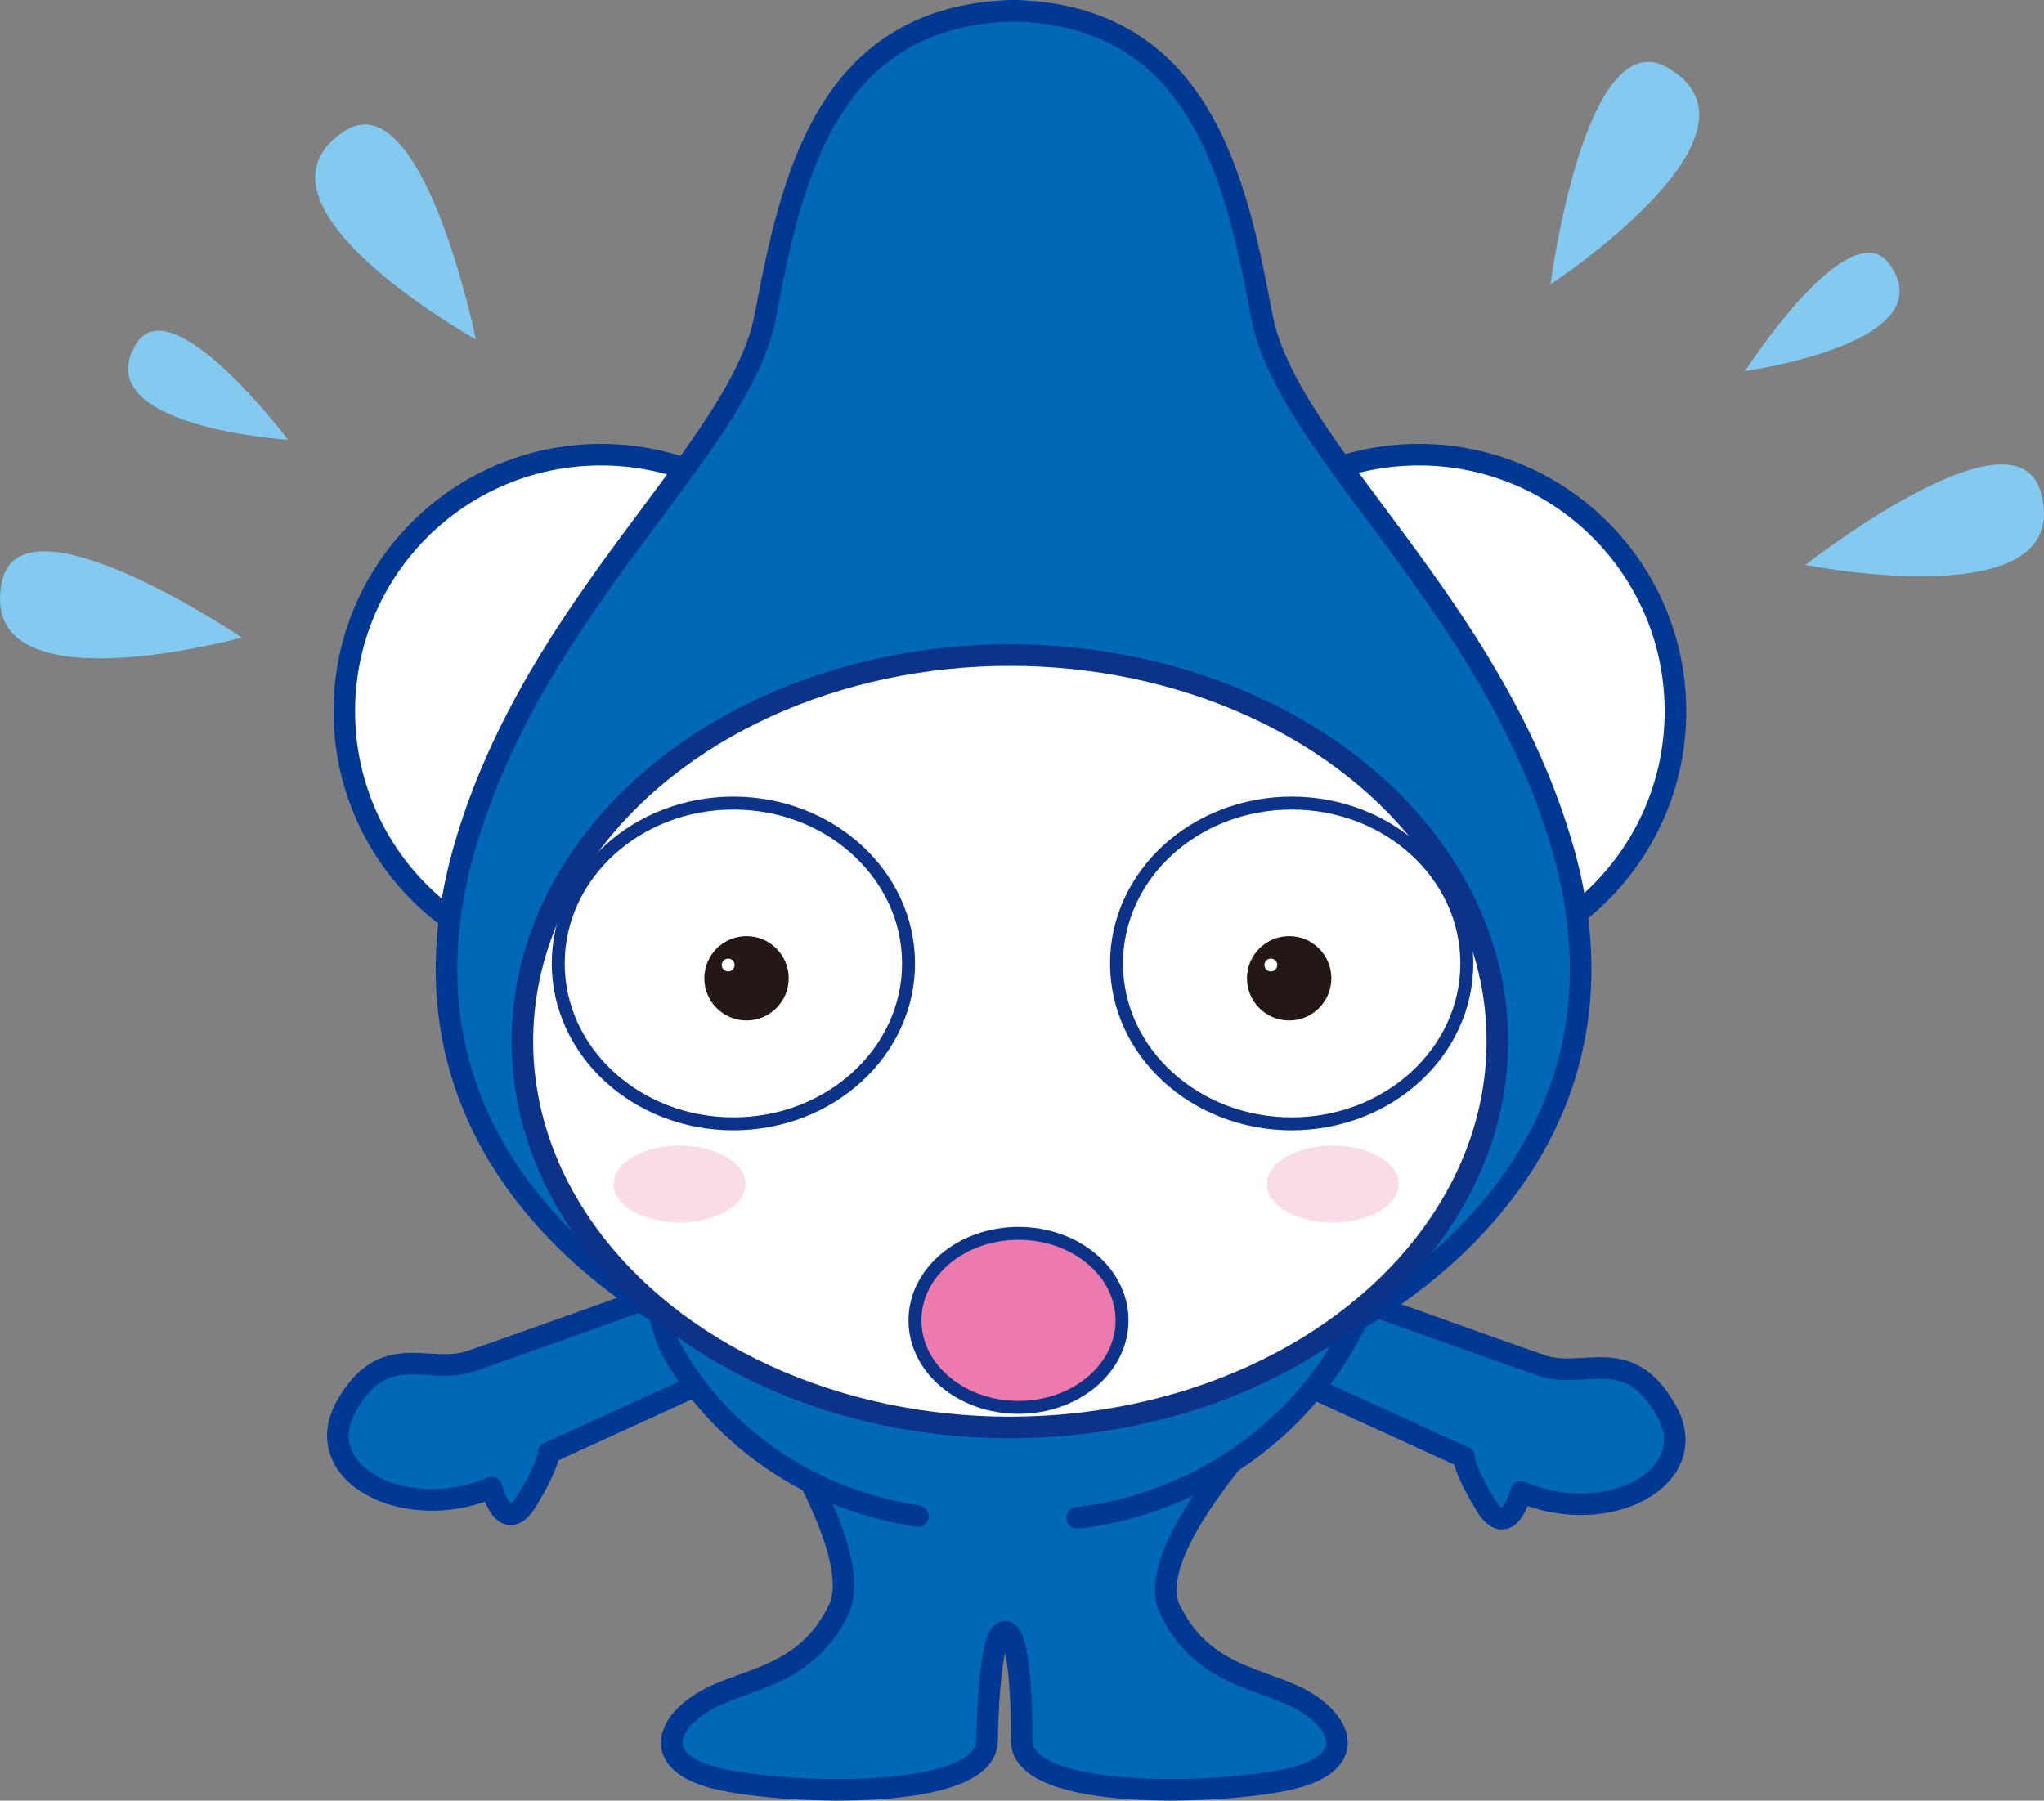
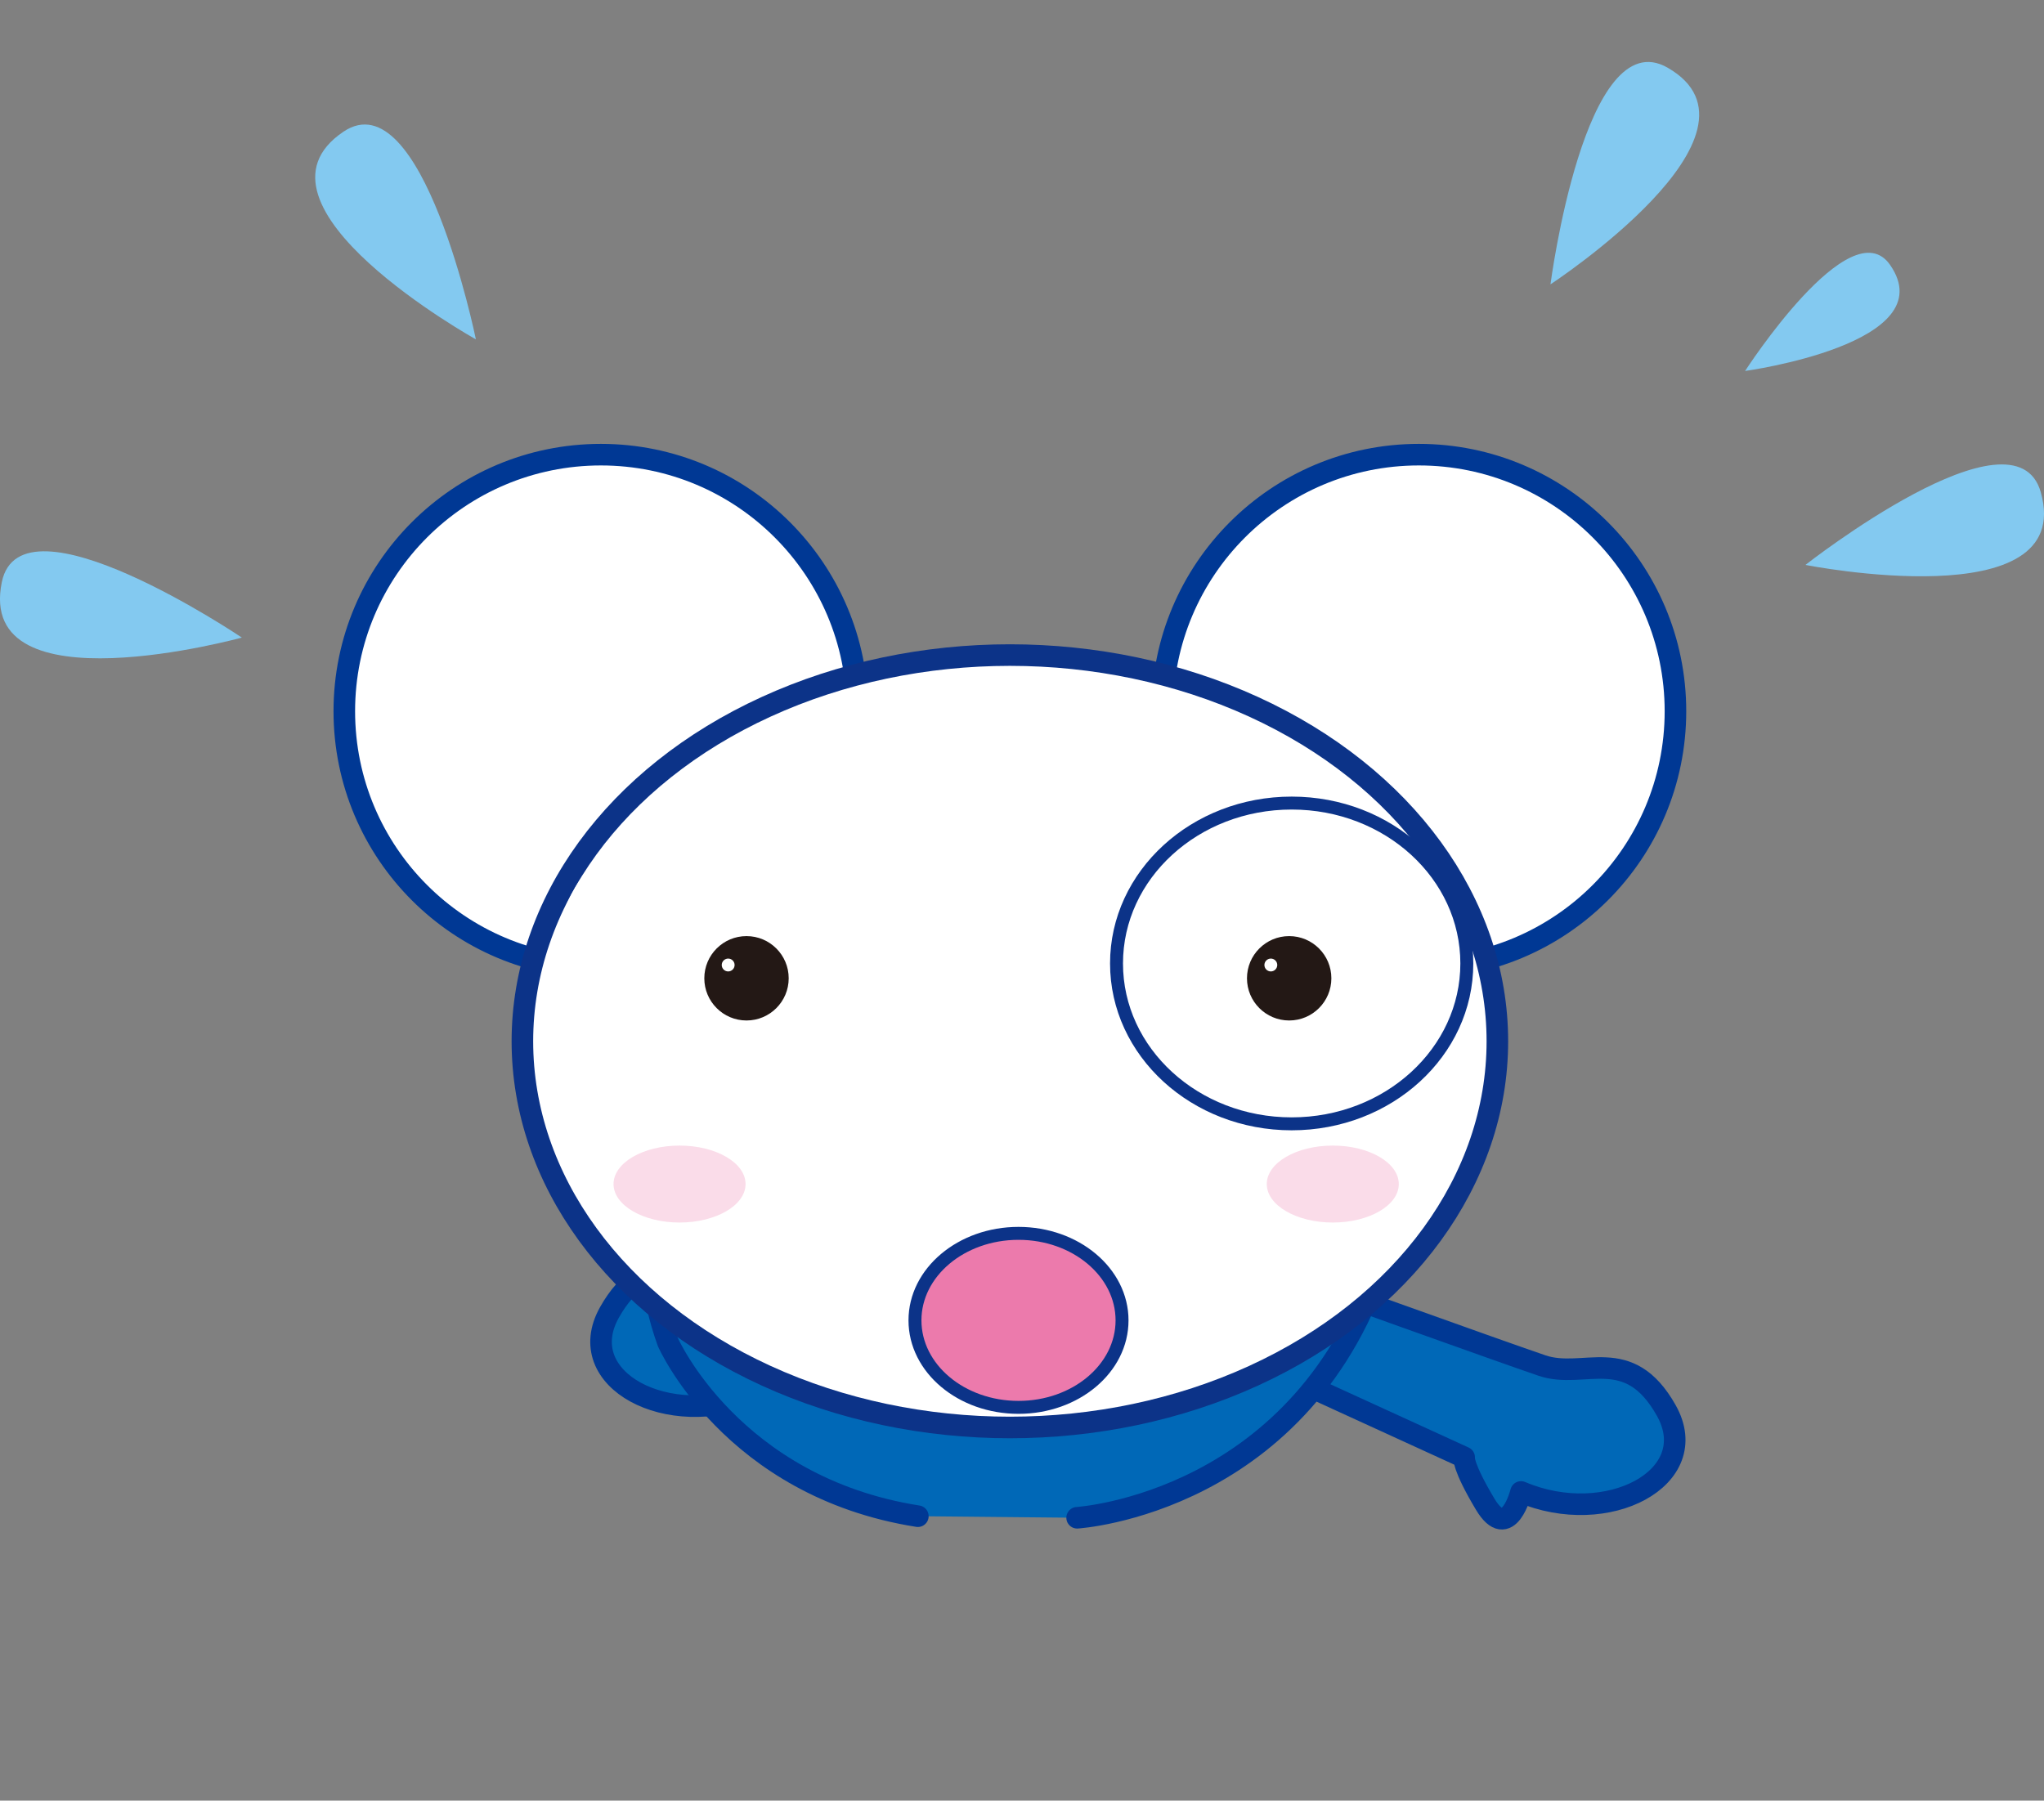
<svg xmlns="http://www.w3.org/2000/svg" id="_レイヤー_2" data-name="レイヤー 2" viewBox="0 0 473.8 417.42">
  <rect x="0" y="0" width="473.8" height="417.42" fill="#808080" stroke="none" />
  <defs>
    <style>
      .cls-1 {
        fill: #0068b7;
      }

      .cls-1, .cls-2, .cls-3, .cls-4, .cls-5 {
        stroke-linecap: round;
        stroke-linejoin: round;
      }

      .cls-1, .cls-4, .cls-5 {
        stroke-width: 5px;
      }

      .cls-1, .cls-5 {
        stroke: #003894;
      }

      .cls-2 {
        fill: none;
      }

      .cls-2, .cls-3 {
        stroke-width: 3px;
      }

      .cls-2, .cls-3, .cls-4 {
        stroke: #0c3388;
      }

      .cls-3 {
        fill: #ec7aac;
      }

      .cls-4, .cls-5, .cls-6 {
        fill: #fff;
      }

      .cls-7 {
        fill: #fadce9;
      }

      .cls-7, .cls-8, .cls-6, .cls-9 {
        stroke-width: 0px;
      }

      .cls-8 {
        fill: #83c9f0;
      }

      .cls-9 {
        fill: #231815;
      }
    </style>
  </defs>
  <g id="_レイヤー_1-2" data-name="レイヤー 1">
    <g>
-       <path class="cls-1" d="M170.07,293.83s-51.24,18.43-61,21.74c-9.76,3.31-20.01-5.2-28.79,10.4-8.78,15.6,13.66,27.41,33.67,18.9,0,0,2.93,11.81,8.3,2.84,5.37-8.98,4.88-10.87,4.88-10.87l61.98-28.36-19.03-14.65Z" />
+       <path class="cls-1" d="M170.07,293.83c-9.76,3.31-20.01-5.2-28.79,10.4-8.78,15.6,13.66,27.41,33.67,18.9,0,0,2.93,11.81,8.3,2.84,5.37-8.98,4.88-10.87,4.88-10.87l61.98-28.36-19.03-14.65Z" />
      <path class="cls-1" d="M296.45,294.83s51.24,18.43,61,21.74c9.76,3.31,20.01-5.2,28.79,10.4,8.78,15.6-13.67,27.41-33.67,18.9,0,0-2.93,11.82-8.3,2.84-5.37-8.98-4.88-10.87-4.88-10.87l-61.98-28.36,19.03-14.65Z" />
-       <path class="cls-1" d="M302.79,290.99s10.13-7.76,1.17,27.63c0,0-40.38,38.52-32.78,54.45,7.6,15.93,22.02,15.93,31.2,21.35,9.18,5.42,12.32,14.66-4.2,18.16-16.52,3.51-61.09,4.78-61.35-8.92,0,0,.35-29.68-4.89-24.85-1.59,1.47-2.89,11.15-3.15,24.85-.26,13.7-44.83,12.43-61.35,8.92-16.52-3.5-13.37-12.75-4.2-18.16,9.18-5.42,23.6-5.42,31.2-21.35,7.6-15.93-26.97-62.35-26.97-62.35-5.49-20.18,2.75-20.36,2.75-20.36l132.56.62Z" />
      <path class="cls-1" d="M249.68,351.85s53.06-3.22,70.91-60.88c19.57-63.23-199.57-73.13-165.77,20.17,0,0,14.75,33.55,57.94,40.35" />
      <path class="cls-5" d="M388.37,164.88c0,32.85-26.63,59.48-59.48,59.48s-59.48-26.63-59.48-59.48,26.63-59.48,59.48-59.48,59.48,26.63,59.48,59.48Z" />
      <path class="cls-5" d="M79.81,164.88c0,32.85,26.63,59.48,59.48,59.48s59.48-26.63,59.48-59.48-26.63-59.48-59.48-59.48-59.48,26.63-59.48,59.48Z" />
      <g>
-         <path class="cls-1" d="M165.42,311.26s-81-34.15-57.72-114.78c16.51-57.15,63.84-92.18,69.72-123.27,5.88-31.09,13.87-69.36,56.97-70.71h1.11c43.1,1.35,51.1,39.62,56.97,70.71,5.88,31.09,53.21,66.12,69.72,123.27,23.28,80.62-57.72,114.78-57.72,114.78" />
        <ellipse class="cls-4" cx="234.09" cy="241.39" rx="113" ry="89.53" />
      </g>
      <g>
        <path class="cls-6" d="M128.49,223.35c0,20.54,18.17,37.18,40.6,37.18s40.6-16.65,40.6-37.18-18.18-37.18-40.6-37.18-40.6,16.65-40.6,37.18Z" />
        <g>
          <path class="cls-9" d="M163.26,226.79c0,5.4,4.38,9.78,9.78,9.78s9.78-4.38,9.78-9.78-4.38-9.78-9.78-9.78-9.78,4.38-9.78,9.78Z" />
          <path class="cls-6" d="M167.3,223.71c0,.82.67,1.49,1.49,1.49s1.49-.67,1.49-1.49-.67-1.49-1.49-1.49-1.49.67-1.49,1.49Z" />
        </g>
-         <path class="cls-2" d="M129.4,223.35c0,20.54,18.18,37.18,40.6,37.18s40.6-16.65,40.6-37.18-18.18-37.18-40.6-37.18-40.6,16.65-40.6,37.18Z" />
      </g>
      <g>
-         <path class="cls-6" d="M257.89,223.35c0,20.54,18.18,37.18,40.6,37.18s40.6-16.65,40.6-37.18-18.18-37.18-40.6-37.18-40.6,16.65-40.6,37.18Z" />
        <g>
          <path class="cls-9" d="M289.05,226.79c0,5.4,4.38,9.78,9.78,9.78s9.78-4.38,9.78-9.78-4.38-9.78-9.78-9.78-9.78,4.38-9.78,9.78Z" />
          <path class="cls-6" d="M293.09,223.71c0,.82.67,1.49,1.49,1.49s1.49-.67,1.49-1.49-.67-1.49-1.49-1.49-1.49.67-1.49,1.49Z" />
        </g>
        <path class="cls-2" d="M258.81,223.35c0,20.54,18.18,37.18,40.6,37.18s40.6-16.65,40.6-37.18-18.17-37.18-40.6-37.18-40.6,16.65-40.6,37.18Z" />
      </g>
      <ellipse class="cls-7" cx="157.52" cy="274.49" rx="15.3" ry="8.92" />
      <path class="cls-7" d="M324.24,274.49c0,4.93-6.85,8.92-15.3,8.92s-15.3-4-15.3-8.92,6.85-8.92,15.3-8.92,15.3,4,15.3,8.92Z" />
      <path class="cls-8" d="M110.31,78.67s-55.95-31.13-30.7-48.14c18.35-12.36,30.7,48.14,30.7,48.14Z" />
      <path class="cls-8" d="M56.05,147.81S-5.68,164.78.42,134.95c4.44-21.67,55.63,12.85,55.63,12.85Z" />
-       <path class="cls-8" d="M66.77,101.95s-46.62-2.97-35.31-22.09c8.21-13.89,35.31,22.09,35.31,22.09Z" />
      <path class="cls-8" d="M359.4,65.92s53.56-35.08,27.15-50.23c-19.19-11-27.15,50.23-27.15,50.23Z" />
      <path class="cls-8" d="M418.5,130.96s62.8,12.47,54.56-16.83c-5.99-21.29-54.56,16.83-54.56,16.83Z" />
      <path class="cls-8" d="M404.51,86s46.28-6.33,33.62-24.58c-9.2-13.26-33.62,24.58-33.62,24.58Z" />
      <path class="cls-3" d="M260.09,306.09c0,11.14-10.74,20.17-24,20.17s-24-9.03-24-20.17,10.75-20.17,24-20.17,24,9.03,24,20.17Z" />
    </g>
  </g>
</svg>